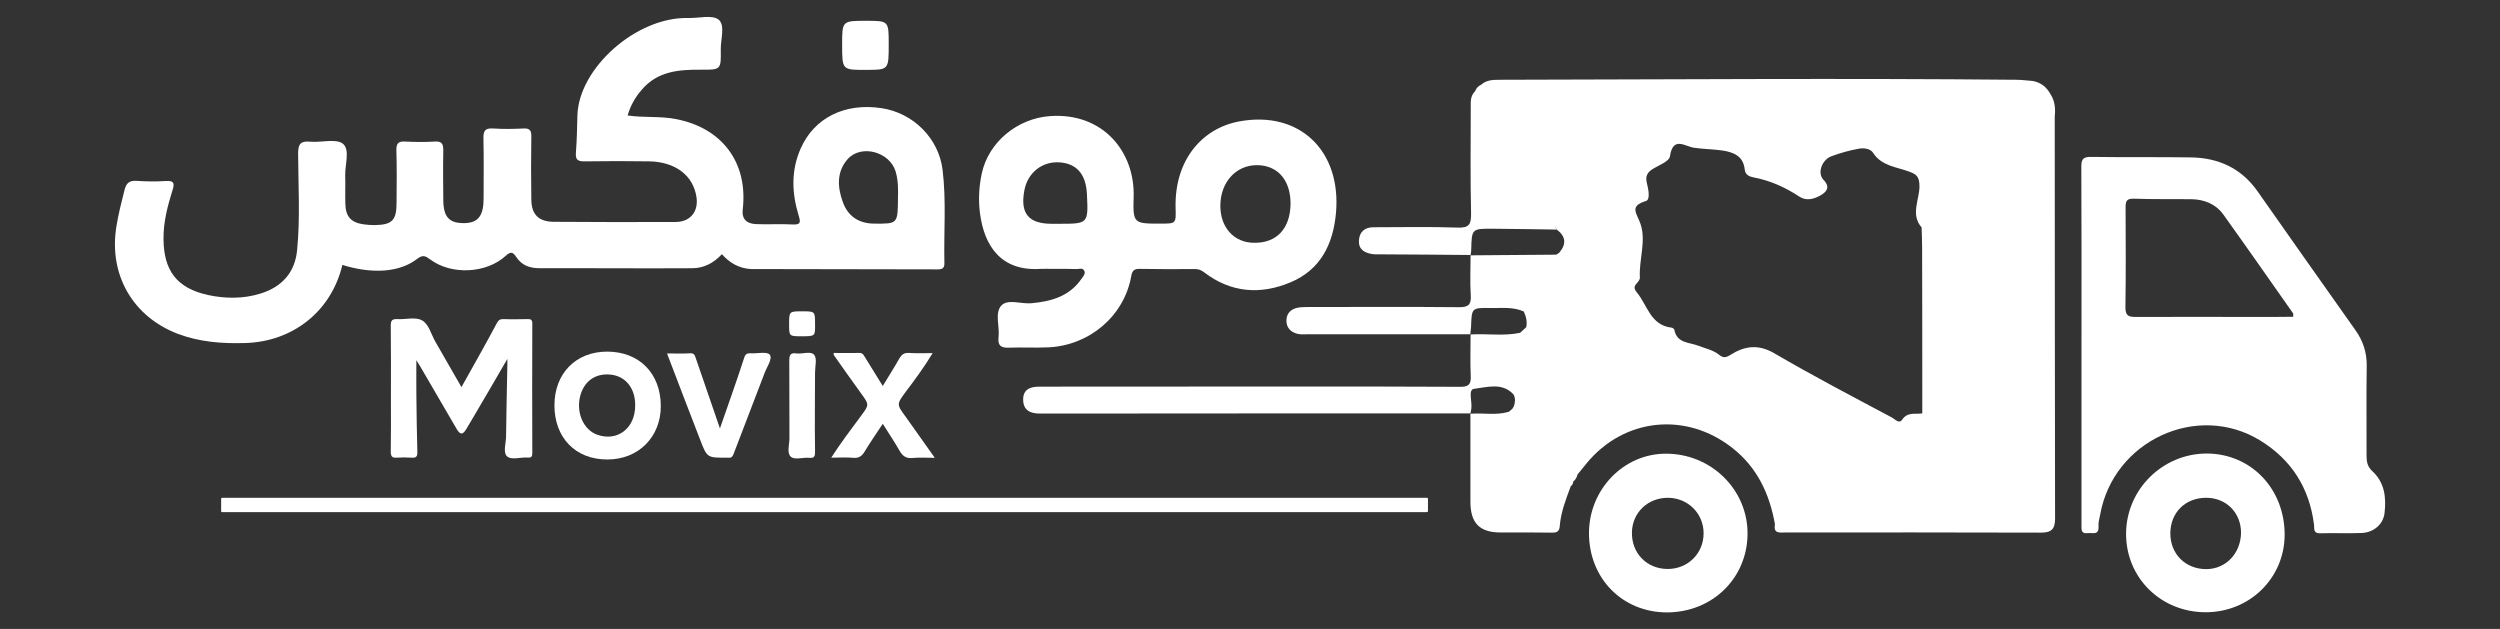
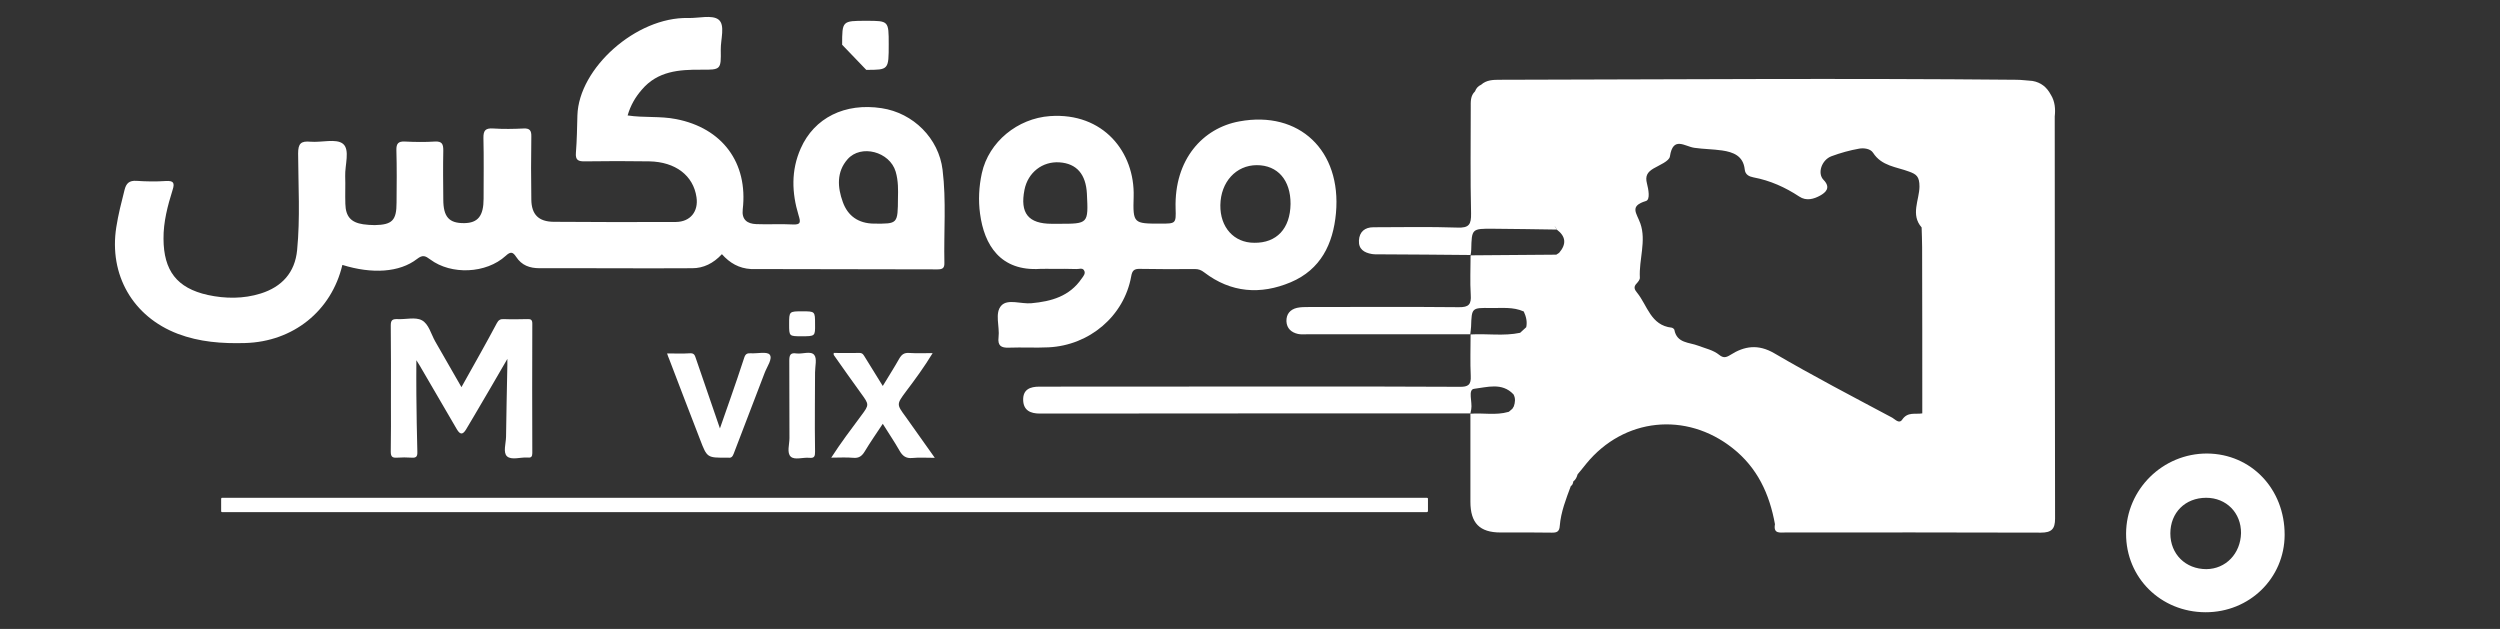
<svg xmlns="http://www.w3.org/2000/svg" version="1.1" id="Layer_1" x="0px" y="0px" viewBox="0 0 1513.7 380.8" style="enable-background:new 0 0 1513.7 380.8;" xml:space="preserve">
  <rect x="0" y="0" width="1513.7" height="380.8" fill="#333333" stroke="none" />
  <style type="text/css">
	.st0{fill:#FFFFFF;}
</style>
  <g>
    <g>
      <path class="st0" d="M437.1,153.9c-5.2,5.6-11.2,8.5-17.9,8.5c-30.8,0.2-61.6-0.1-92.4,0c-6.1,0-10.9-1.7-14.3-6.9    c-1.9-2.9-3.3-3.4-6.3-0.6c-11.8,10.8-33,11.7-45.7,2.2c-3-2.2-4.5-3-8-0.3c-10.6,8.2-27.2,9.2-45.2,3.6    c-6.6,27.9-29.8,46.5-58.9,47.3c-14,0.4-27.6-0.6-40.8-5.6c-27.2-10.4-41.7-35.7-37.2-64.5c1.2-7.7,3.1-15.1,5-22.6    c1-4,2.8-5.8,7.3-5.5c5.9,0.4,11.8,0.5,17.6,0.1c4.8-0.3,5.6,1.1,4.2,5.4c-3,9.6-5.6,19.4-5.5,29.6c0.1,19.2,8,29.8,26.8,34    c10.6,2.3,21.6,2.4,32.1-0.9c12.7-4,20.7-12.6,22-26.3c1.9-19.5,0.7-39,0.6-58.5c0-6.1,1.8-7.6,7.4-7.1c6.7,0.6,15.7-2.1,19.8,1.3    c4.3,3.6,1.1,12.8,1.3,19.5c0.2,5.6-0.1,11.3,0.1,16.9c0.2,7.6,3.4,11.2,10.8,12.3c2.3,0.3,4.7,0.5,7,0.5    c10.6-0.2,13.2-2.9,13.2-13.6c0.1-10.6,0.2-21.2-0.1-31.8c-0.1-3.9,1.1-5.4,5.1-5.2c6.1,0.3,12.2,0.4,18.3,0c4.3-0.2,5,1.6,5,5.4    c-0.2,9.9-0.1,19.8,0,29.6c0,10.7,3.5,14.5,12.7,14.4c8.3-0.1,11.7-4.4,11.7-14.8c0-12.2,0.2-24.5-0.1-36.7    c-0.1-4.8,1.4-6.1,6-5.8c6.1,0.4,12.2,0.3,18.3,0c3.8-0.2,4.8,1.3,4.7,4.9c-0.2,12.7-0.2,25.4,0,38.1c0.1,9.1,4.4,13.4,13.5,13.5    c24.7,0.2,49.4,0.2,74.1,0.1c8.7-0.1,13.7-6.4,12.4-15c-1.9-13.1-12.7-21.4-28.6-21.7c-12.9-0.2-25.9-0.2-38.8,0    c-4.2,0.1-6-0.7-5.6-5.3c0.6-7.5,0.7-15,0.9-22.5c0.8-28.6,35.6-59.7,67-59c6.3,0.2,14.6-2.1,18.5,1c4.1,3.3,1.2,11.9,1.3,18.2    c0.2,12,0.1,12.2-11.8,12.1c-13.4-0.1-26.4,0.8-36,12.1c-3.9,4.5-6.8,9.4-8.6,15.6c9.9,1.5,19.7,0.3,29.3,2.2    c28,5.4,43.7,26.4,40.4,54.7c-0.7,6.2,2.7,8.7,8.2,8.9c7.3,0.3,14.6-0.2,21.9,0.2c5.2,0.3,5-1.4,3.7-5.6    c-4.1-13.5-4.6-27.1,1.3-40.4c8.2-18.6,26.8-27.8,49-24.4c19.2,2.9,34.6,18.3,36.9,37.3c2.3,18.7,0.7,37.6,1.1,56.4    c0.1,3.2-1.2,3.9-4.2,3.9c-37.6-0.1-75.3-0.1-112.9-0.2C447.5,162.5,441.9,159.3,437.1,153.9z M543.7,119.7    c0.1-4.2,0.3-10.1-1.4-15.8c-3.6-12.1-21-16.7-29.1-7.5c-6.8,7.7-6.1,17.1-2.9,25.9c3,8.4,9.4,13,18.9,13.1    C543.6,135.5,543.6,135.7,543.7,119.7z" />
      <path class="st0" d="M637.7,162.8c-2.6,0-5.2-0.1-7.8,0c-24.2,1.6-34-14.5-36.5-33.4c-1.1-8.1-0.7-16.4,1.1-24.6    c4.2-19,21.7-33.1,41.2-34.5c32.3-2.3,51.5,21.8,50.7,48.8c-0.5,16.3,0,16.3,16.3,16.3c9.2,0,9.4,0,9.1-9.1    c-0.9-29.9,16.6-48.8,38.6-52.8c36.3-6.7,61.9,17.7,58.5,55.5c-1.7,18.7-9.2,34.2-27.4,41.9c-18.3,7.7-36.2,6.4-52.4-6    c-1.8-1.4-3.4-2-5.7-2c-11.1,0.1-22.1,0.1-33.2-0.1c-3.5-0.1-4.7,1-5.3,4.6c-4.3,23.9-25.2,41.7-50,42.9c-8,0.4-16-0.1-24,0.2    c-4.8,0.2-6.9-1.2-6.3-6.3c0.8-6.5-2.5-14.7,1.7-19.2c3.9-4.2,12-0.8,18.2-1.4c12.1-1.1,23.1-4.2,30.4-14.9c1-1.4,2.7-3.2,1.4-5.1    c-1-1.6-3-0.6-4.6-0.7C647.1,162.7,642.4,162.8,637.7,162.8C637.7,162.8,637.7,162.8,637.7,162.8z M781.4,123.5    c0.1-14.4-7.8-23.5-20.4-23.5c-12.6,0-21.9,10.2-22.1,24.2c-0.2,13.4,8.2,22.8,20.5,22.8C773,147.2,781.2,138.4,781.4,123.5z     M641.1,135.5c17.9,0,17.9,0,17-18.2c-0.6-11.8-6.2-18.3-16.6-19c-10.3-0.7-19.1,6.1-21.2,16.6c-2.8,14.2,2.3,20.6,16.6,20.6    C638.3,135.5,639.7,135.5,641.1,135.5z" />
      <path class="st0" d="M307.2,217.3c-7,12.1-13.4,23.1-19.9,34.1c-1.7,2.9-3.4,5.8-5.1,8.6c-2,3.3-3.6,3.3-5.6-0.1    c-7.5-12.9-15-25.7-22.5-38.6c-0.5-0.9-1.1-1.8-2-3.2c0,7.3-0.1,14,0,20.8c0.1,11.6,0.3,23.2,0.6,34.8c0.1,2.9-0.9,3.6-3.5,3.4    c-2.9-0.2-5.9-0.2-8.8,0c-2.9,0.2-3.8-0.6-3.8-3.7c0.2-10.2,0.1-20.4,0.1-30.6c0-15.2,0.1-30.5-0.1-45.7c0-3.2,0.9-4,4-3.9    c5,0.3,10.9-1.4,14.8,0.7c4.2,2.2,5.6,8.4,8.1,12.8c5.2,9,10.4,18.1,15.9,27.7c4.1-7.4,8-14.2,11.8-21.1    c3.2-5.8,6.5-11.7,9.6-17.6c1-1.9,2.1-2.6,4.2-2.5c4.7,0.2,9.5,0.1,14.3,0c2.1-0.1,3,0.4,3,2.7c-0.1,26.2-0.1,52.3,0,78.5    c0,2-0.7,2.9-2.7,2.6c-0.1,0-0.3,0-0.4,0c-4.2-0.2-9.5,1.7-12.2-0.7c-2.5-2.3-0.7-7.7-0.6-11.7c0.2-14.5,0.5-29.1,0.8-43.6    C307.2,220.3,307.2,219.4,307.2,217.3z" />
-       <path class="st0" d="M367.6,278.2c-19.2,0-31.9-13.2-31.9-32.8c0-19.3,13-32.5,31.9-32.5c19.4,0,32.4,13.1,32.5,32.8    C400.2,264.6,386.5,278.3,367.6,278.2z M384.6,245.3c0-10.4-5.9-17.6-15-18.5c-9.4-0.9-16.4,4.3-18.5,13.8    c-2.1,9.7,2.3,19.5,10.2,22.5C373.7,267.7,384.7,259.4,384.6,245.3z" />
      <path class="st0" d="M566,277.2c-5.2,0-9.4-0.3-13.6,0.1c-3.9,0.4-6-1.3-7.8-4.5c-3-5.3-6.5-10.4-10.1-16.2    c-3.9,5.9-7.6,11.2-10.9,16.7c-1.7,2.8-3.5,4.2-6.9,3.9c-4.3-0.4-8.6-0.1-13.4-0.1c5.8-9,12-17.2,18.1-25.4    c5-6.7,4.9-6.7-0.1-13.6c-5.6-7.7-11-15.4-16.5-23.2c-0.1-0.2,0-0.5,0-1.2c5.2,0,10.5,0.1,15.7,0c2,0,2.5,1.5,3.3,2.7    c3.5,5.6,6.9,11.1,10.7,17.3c3.5-5.8,6.9-11.1,10-16.6c1.4-2.4,2.9-3.6,5.9-3.4c4.5,0.3,9.1,0.1,14.3,0.1    c-5.1,8.4-10.6,15.9-16.2,23.3c-5.7,7.7-5.7,7.7-0.1,15.3C554.2,260.5,559.8,268.5,566,277.2z" />
      <path class="st0" d="M403.9,214c4.9,0,9.5,0.2,14.1-0.1c2.6-0.1,2.8,1.7,3.4,3.3c4.7,13.8,9.5,27.6,14.5,42.2    c2.3-6.5,4.4-12.4,6.4-18.3c2.8-8.2,5.7-16.3,8.3-24.5c0.7-2.2,1.7-2.8,3.8-2.7c4,0.3,9.9-1.2,11.6,0.8c2,2.4-1.6,7.3-3,11    c-6.2,16.4-12.6,32.7-18.8,49.1c-0.7,1.8-1.5,2.6-3.3,2.3c-0.3,0-0.6,0-0.8,0c-11.9,0.1-12,0.1-16.2-10.9    c-6.3-16.2-12.5-32.5-18.7-48.7C404.7,216.5,404.4,215.3,403.9,214z" />
      <path class="st0" d="M493.4,245.5c0,9.4-0.1,18.7,0.1,28.1c0,2.6-0.4,3.9-3.4,3.6c-3.9-0.4-8.9,1.5-11.3-0.7    c-2.5-2.3-0.8-7.4-0.8-11.2c-0.1-15.6,0-31.3-0.1-46.9c0-3.3,0.6-5,4.3-4.4c3.7,0.5,8.7-1.7,10.8,0.9c1.8,2.2,0.5,6.9,0.5,10.6    C493.5,232.1,493.4,238.8,493.4,245.5z" />
-       <path class="st0" d="M509.9,27.1c0-14.5,0-14.5,14.6-14.5c13.6,0,13.6,0,13.6,14.2c0,15.5,0,15.5-13.6,15.5    C509.9,42.4,509.9,42.4,509.9,27.1z" />
+       <path class="st0" d="M509.9,27.1c0-14.5,0-14.5,14.6-14.5c13.6,0,13.6,0,13.6,14.2c0,15.5,0,15.5-13.6,15.5    z" />
      <path class="st0" d="M485.3,203.6c-7.5,0-7.5,0-7.5-7.3c0-7.8,0-7.8,8-7.8c7.7,0,7.7,0,7.7,7.7    C493.6,203.6,493.6,203.6,485.3,203.6z" />
    </g>
    <g>
-       <path class="st0" d="M1436.3,285.2c-2.9-2.7-3.4-5.7-3.4-9.4c0.1-18.1-0.2-36.2,0.1-54.3c0.1-8.1-2.2-15.1-6.9-21.7    c-19.8-28-39.6-56-59.3-84.1c-9.9-14-23.8-20.2-40.4-20.4c-20-0.3-40,0-60-0.3c-5-0.1-6.3,1.2-6.2,6.2    c0.2,35.8,0.1,71.5,0.1,107.3c0,36.5,0,72.9,0,109.4c0,2.6-0.4,5.4,3.7,4.9c2.9-0.4,7,1.6,6.6-4.2c-0.2-2.3,0.6-4.6,1-7    c8-44.7,58.7-68.3,96.9-44.9c19,11.7,29.8,28.8,32.6,51c0.3,2.3-0.7,5.3,3.7,5.2c8.5-0.3,17,0.2,25.4-0.2    c7.4-0.4,12.9-5.6,13.6-12.1C1444.9,301,1443.8,292,1436.3,285.2z M1367.7,191.9c-24.9,0-49.9-0.1-74.8,0c-4.4,0-6-1-6-5.8    c0.3-20.2,0.2-40.5,0.1-60.7c0-3.9,0.9-5.2,5-5.1c11.5,0.4,23.1,0.2,34.6,0.3c7.9,0.1,14.9,2.8,19.6,9.3    c14.2,19.8,28.2,39.9,42.2,59.8c0.2,0.3,0.1,0.9,0.1,2.1C1381.6,191.9,1374.7,191.9,1367.7,191.9z" />
      <path class="st0" d="M1336.4,274.6c-26.9-0.1-49,21.7-49.1,48.5c-0.1,26.7,21,47.5,48,47.6c26.7,0.1,47.9-20.6,48-46.8    C1383.4,296.1,1363.1,274.8,1336.4,274.6z M1335.9,344.6c-12.6,0-21.8-9.1-21.8-21.6c0-12.6,9-21.6,21.7-21.6    c12.2,0,21.2,9.1,21.1,21.4C1356.6,335.2,1347.7,344.5,1335.9,344.6z" />
-       <path class="st0" d="M1008.4,274.7c-25.4,0.1-46.2,21.7-46.3,47.9c-0.1,27.5,20.1,48.1,47.1,48.2c27.5,0,48.7-20.6,48.9-47.5    C1058.3,296.4,1035.9,274.5,1008.4,274.7z M1009.4,344.5c-12.5-0.2-21.6-9.7-21.3-22.3c0.3-12,9.8-20.9,22-20.8    c12.1,0.2,21.4,9.6,21.4,21.5C1031.5,335.2,1021.8,344.7,1009.4,344.5z" />
      <path class="st0" d="M890.3,202.7c0-0.1,0.1-0.1,0.1-0.1c0,0-0.1,0-0.1,0C890.3,202.6,890.3,202.7,890.3,202.7L890.3,202.7    L890.3,202.7L890.3,202.7L890.3,202.7c0,0,0.1,0,0.1,0c0-0.1,0-0.1,0-0.2C890.5,202.5,890.4,202.6,890.3,202.7z" />
      <path class="st0" d="M890.3,250.5c0,0.1,0,0.1,0,0.2l0.2-0.2C890.4,250.5,890.4,250.5,890.3,250.5z" />
      <path class="st0" d="M1241.7,57.3c-2.4-4.5-5.9-7.4-11.1-8.3c-3.3-0.2-6.5-0.7-9.8-0.7c-104.3-1-208.6-0.2-312.8,0    c-4,0-8,0.1-11.2,3c-1.8,0.8-3,2.1-3.7,4c-2.9,2.8-2.6,6.3-2.6,9.8c0,21.4-0.3,42.8,0.2,64.2c0.1,6.6-1.2,8.8-8.3,8.5    c-16.9-0.6-33.9-0.2-50.8-0.2c-5.2,0-8.5,2.7-8.8,8c-0.3,5.3,3.2,7.4,7.8,8.2c1.8,0.3,3.7,0.2,5.6,0.2c18.1,0.1,36.1,0.2,54.2,0.4    c0.2-1.1,0.4-2.2,0.4-3.3c0.3-12.6,0.3-12.7,13.3-12.6c12.8,0.1,25.7,0.3,38.5,0.5c-0.4-0.9-0.9-1.5-1.4-2c0.6,0.4,1.1,1.1,1.4,2    c5.6,4.2,5.9,8.9,1.4,14.1v0c-0.6,0.4-1.1,0.7-1.7,1.1c0,0-0.1,0-0.1,0c-0.3,0.3-0.7,0.7-1,0.9c0.4-0.3,0.7-0.6,1-0.9    c-17.3,0.1-34.5,0.3-51.8,0.4c0,8-0.4,15.9,0.1,23.9c0.4,5.7-1.1,7.6-7.2,7.5c-30.3-0.3-60.7-0.1-91-0.1c-2.3,0-4.7,0-7,0.5    c-4.2,1-6.5,3.8-6.4,8.1c0.2,4.4,3,6.8,7,7.7c1.8,0.4,3.7,0.2,5.6,0.2c32.9,0,65.8,0,98.7,0c0.2-1.6,0.4-3.1,0.5-4.7    c0.4-11.3,0.3-11.4,12-11.2c6.7,0.1,13.5-0.8,19.9,2.1c1.4,3,2.2,6.1,1.5,9.5c-1.2,1.1-2.5,2.3-3.7,3.4c-9.9,2.1-20,0.4-30,1    c0,8.4-0.3,16.8,0.1,25.1c0.3,5.4-1.6,6.7-6.7,6.6c-20.4-0.3-234.1-0.1-254.5-0.1c-5.5,0-10,1.6-9.8,8.2c0.2,6.2,4.4,8.1,10.1,8.1    c22.5-0.1,238.3-0.1,260.7-0.1c0.2-0.8,0.4-1.7,0.5-2.5c0.8-4.3-2.2-12,1.8-12.4c7.7-0.9,16.8-4,23.7,3.3v0l0.1,0.1    c0.6,0.3,1.1,0.5,1.6,0.8c-0.5-0.3-1-0.5-1.6-0.8c1.3,2.4,1,4.8,0.2,7.2c-0.3,0.5-0.6,1-0.9,1.5c-0.7,0.6-1.4,1.2-2.1,1.8    l-0.3,0.1c-7.6,2.2-15.3,0.5-23,1.1c0,17.8,0,35.6,0,53.3c0,12.9,5.6,18.6,18.2,18.6c10.3,0,20.7-0.1,31,0.1    c3.2,0.1,4.7-0.7,4.9-4.1c0.7-8.5,3.8-16.3,6.7-24.1c1.1-0.6,1.3-1.7,1.5-2.8c1.5-1.1,2.1-2.6,2.6-4.3c1.8-2.2,3.6-4.3,5.3-6.5    c22.7-27.7,60.4-31.6,88.5-9.4c15.1,11.9,22.4,27.8,25.7,46.1c-1.1,6,3.1,5,6.5,5c51.5,0,103-0.1,154.5,0.1c6.5,0,8.6-2.2,8.6-8.5    c-0.2-81.2-0.1-162.3-0.2-243.5C1244.6,66.2,1244.3,61.4,1241.7,57.3z M1165.7,142.7c0,0.5,0.1,1,0.1,1.5    C1165.8,143.6,1165.7,143.1,1165.7,142.7z M938.6,136.3c0.8,0.1,1.6,0.3,2.4,0.7C940.2,136.5,939.4,136.3,938.6,136.3z     M941.1,155.3c-0.3,0.2-0.7,0.5-1,0.7C940.5,155.8,940.8,155.5,941.1,155.3z M912.8,232.5c0.8,0.4,1.5,1,2,1.7    C914.3,233.5,913.6,232.9,912.8,232.5z M911.3,205.8c1.2-0.1,2.4-0.3,3.6-0.6C913.8,205.5,912.5,205.6,911.3,205.8z M915.2,234.8    c0.2,0.4,0.4,0.7,0.5,1.2C915.6,235.6,915.4,235.2,915.2,234.8z M915.5,205.1c2.1-0.5,4.1-1.3,6-2.4l0,0    C919.6,203.8,917.6,204.6,915.5,205.1z M919.3,240.7c-0.2-0.2-0.5-0.4-0.8-0.6C918.7,240.3,919,240.5,919.3,240.7z M1074.3,213.9    c-9.8-5.7-18.1-4.4-26.6,1c-2.7,1.7-4.3,1.9-6.7,0c-3.7-3-8.4-3.9-12.8-5.6c-5.4-2.1-12.9-1.4-14.4-9.6c-0.1-0.5-1-1.2-1.6-1.3    c-12.8-1.4-14.7-13.5-21-21.2c-1.5-1.8-2.3-3.5-0.3-5.5c0.9-1,2.1-2.4,2-3.6c-0.6-11,4-22.3,0.3-32.8c-2.3-6.4-6.8-10.5,3.4-13.6    c2.7-0.8,1.5-7.1,0.6-10.6c-1.2-4.6,0.3-6.9,4-9.1c3.6-2.1,9.5-4.4,9.9-7.3c1.9-12.5,9-6,14.8-5.2c5.6,0.8,11.2,0.8,16.8,1.6    c6.7,1,12.8,3.2,13.7,11.5c0.3,3.2,2.7,4.3,5.3,4.8c10.1,1.9,19.2,6,27.7,11.6c4.3,2.9,8.9,1.5,12.7-0.6c3.2-1.8,6.7-4.7,2-9.5    c-3.9-4-1.1-12.1,4.8-14.3c5.4-2,11.1-3.6,16.8-4.6c2.8-0.5,6.8,0,8.4,2.5c5.2,8.1,14.1,8.5,21.8,11.4c4.4,1.6,6.3,2.9,6.3,9.1    c-0.1,8.1-5.5,17,1.3,24.7c1.3,1.2,1.8,2.5,2.1,3.9c-0.3-1.4-0.8-2.8-2.1-3.9c0.1,4,0.3,8,0.3,12c0.1,33.5,0.1,67.1,0.1,100.6    c-4.2,0.7-8.8-1.1-12.1,3.7c-1.9,2.9-4.3-0.1-6.1-1.1C1121.9,240.2,1097.7,227.6,1074.3,213.9z" />
-       <path class="st0" d="M890.3,154.6c0,0,0,0.1,0,0.1c0.1,0,0.1,0,0.2,0c0,0,0-0.1,0-0.1C890.4,154.6,890.4,154.6,890.3,154.6z" />
      <path class="st0" d="M890.3,250.8c0.1,0,0.1,0,0.2,0c0-0.1,0-0.1,0-0.2C890.4,250.5,890.3,250.8,890.3,250.8z" />
    </g>
    <path class="st0" d="M863.9,310.1H134.5c-0.3,0-0.6-0.2-0.6-0.6V302c0-0.3,0.2-0.6,0.6-0.6h729.5c0.3,0,0.6,0.2,0.6,0.6v7.6   C864.5,309.8,864.2,310.1,863.9,310.1z" />
  </g>
</svg>